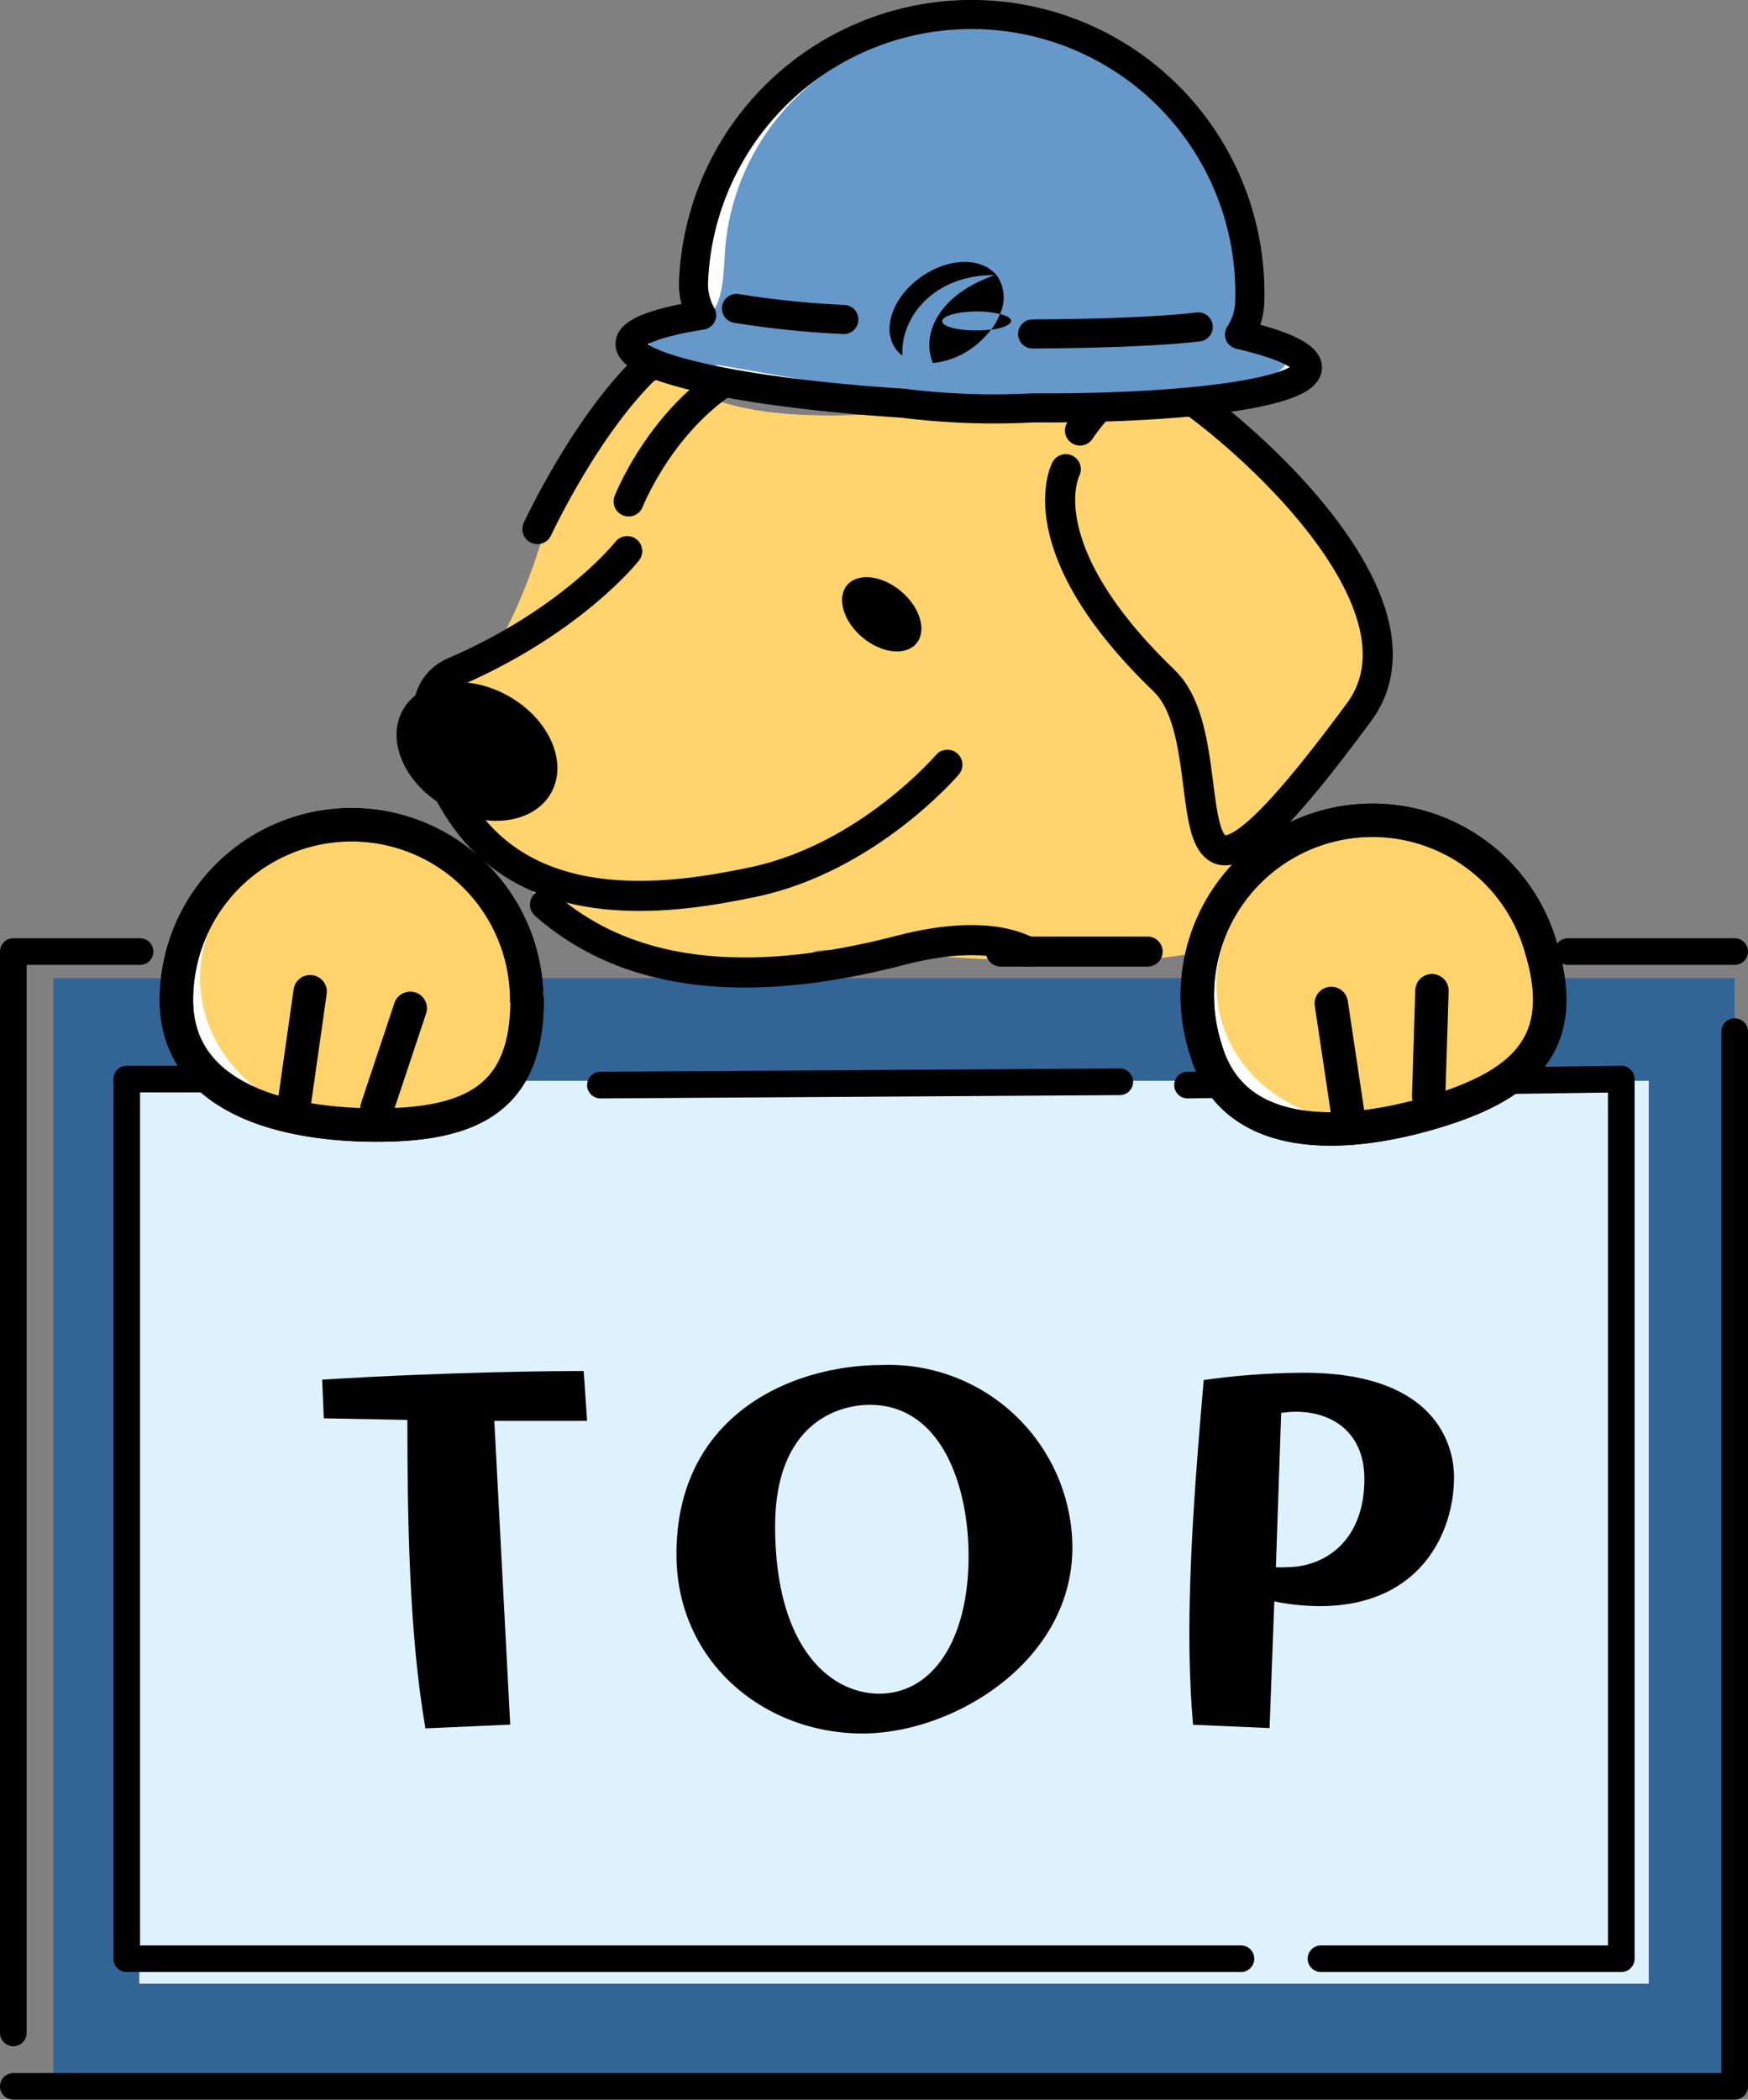
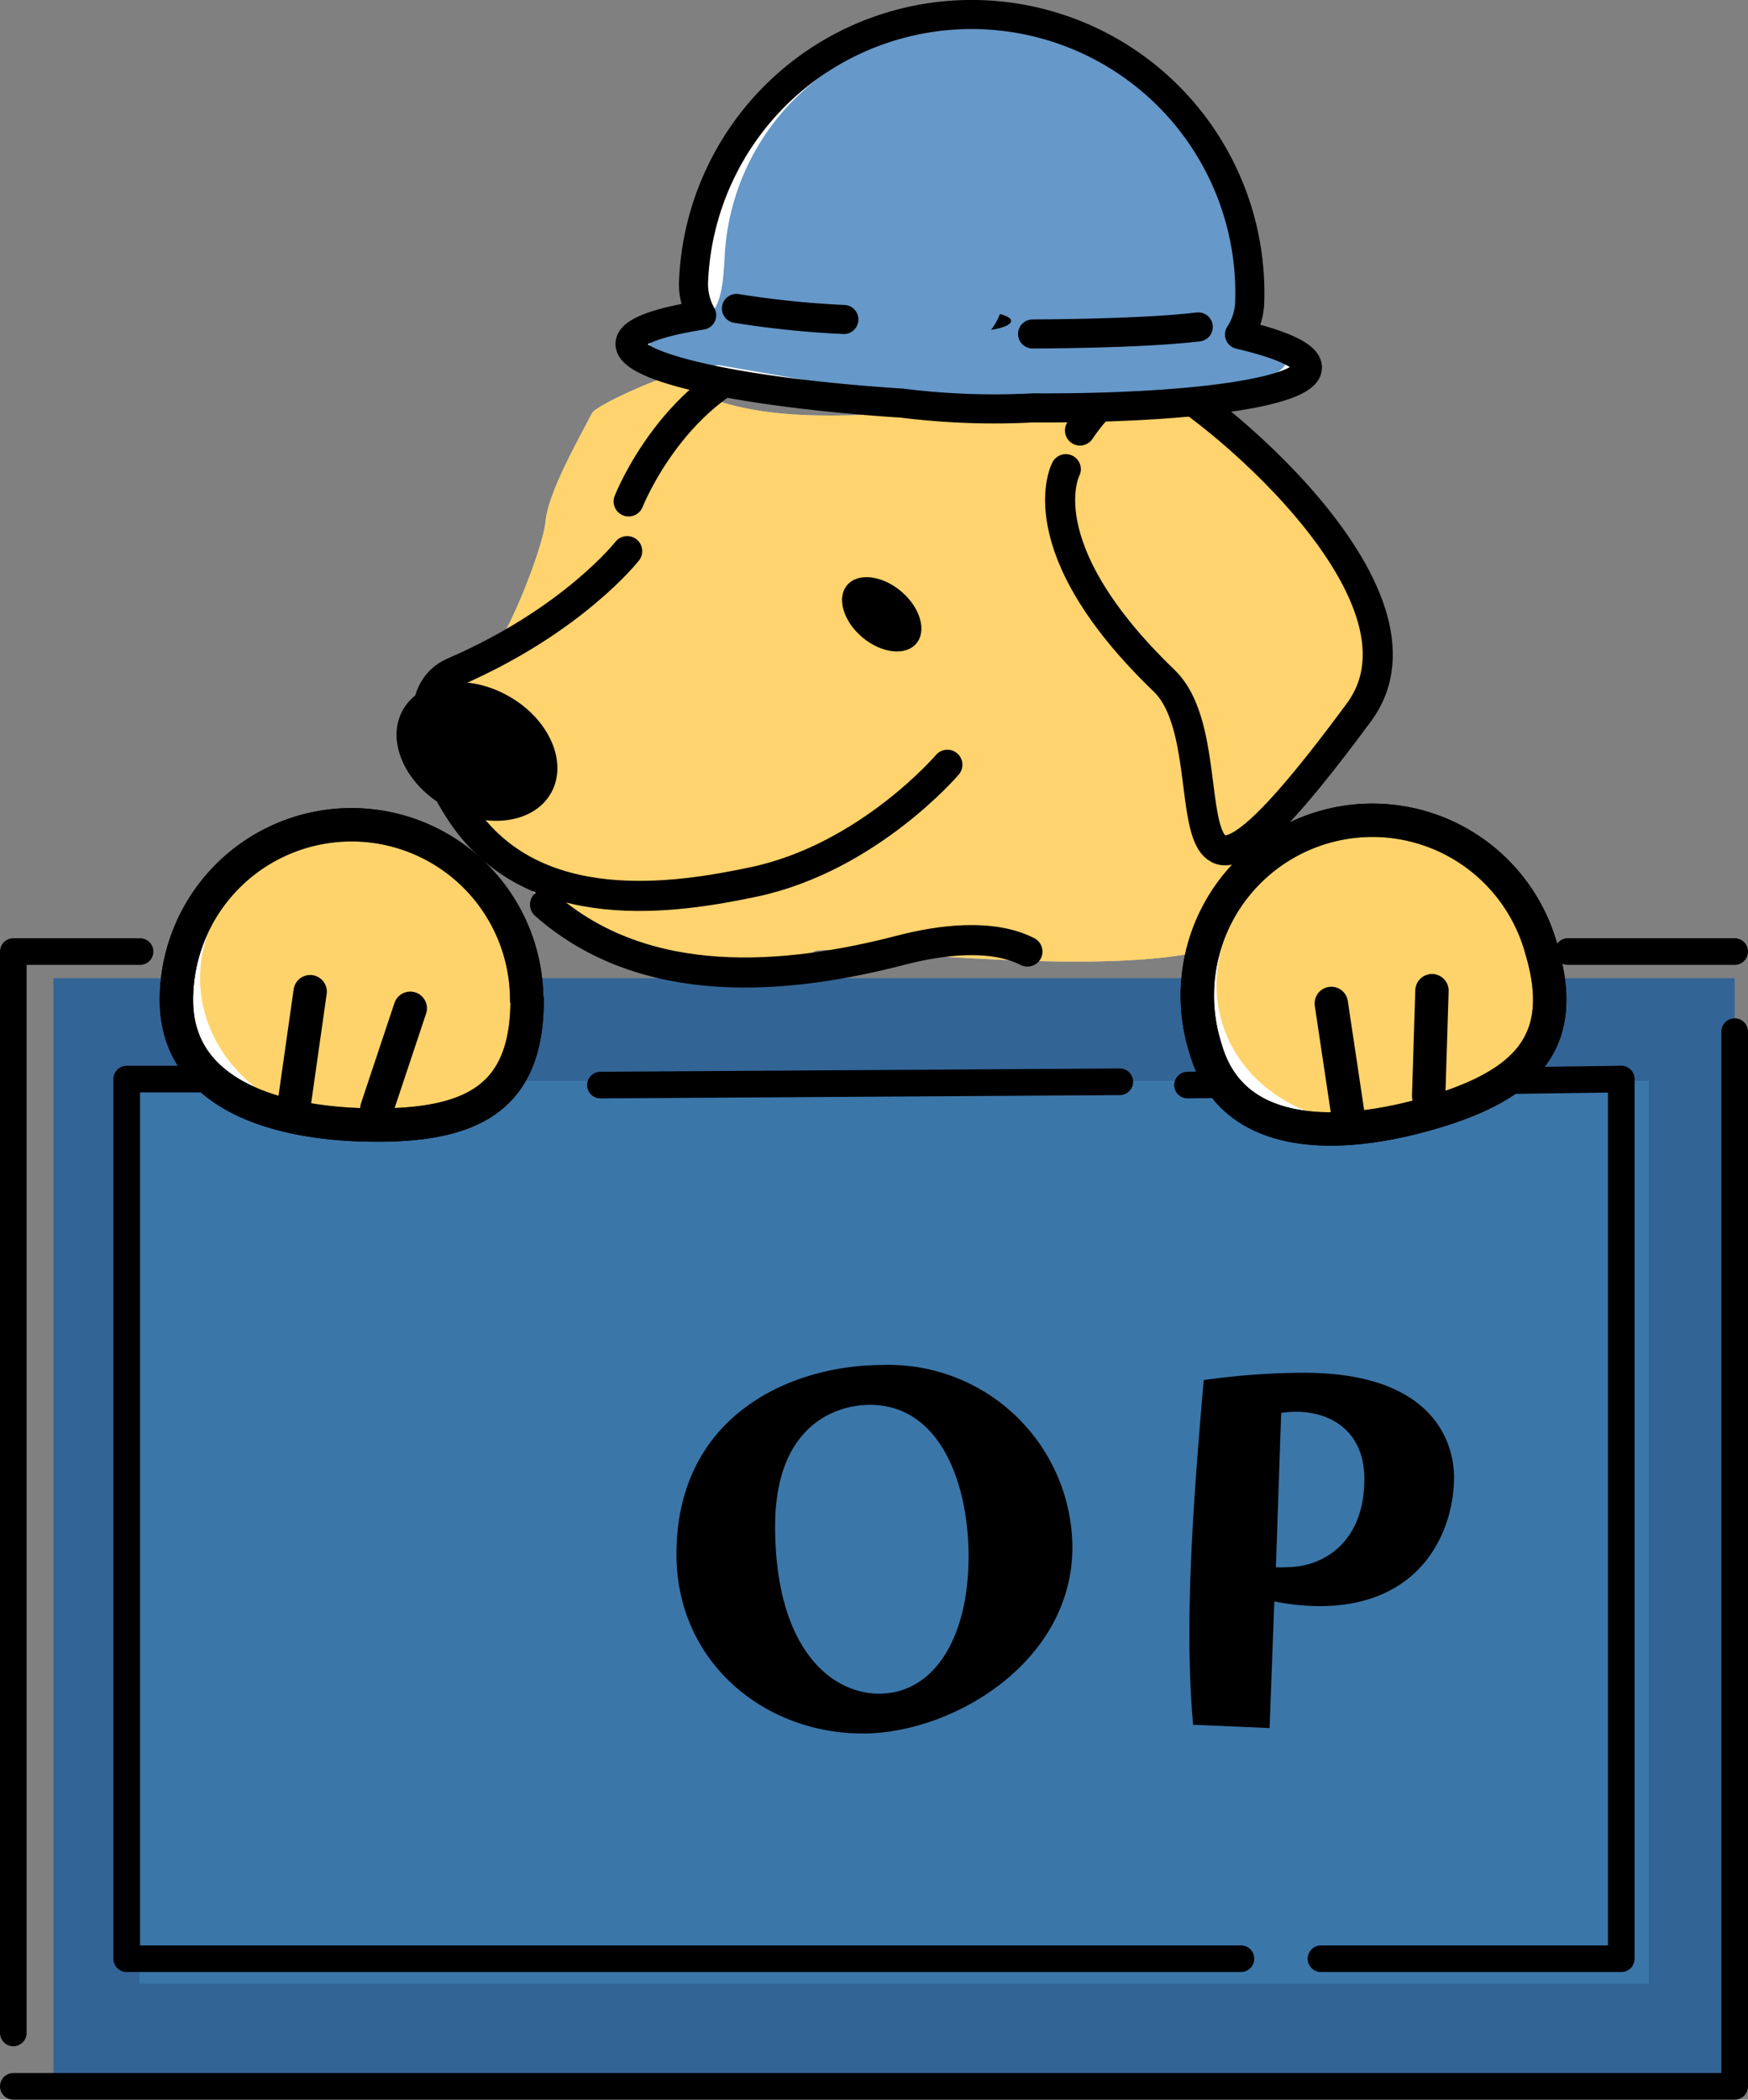
<svg xmlns="http://www.w3.org/2000/svg" viewBox="0 0 122.07 146.56">
  <rect x="0" y="0" width="122.07" height="146.56" fill="#808080" stroke="none" />
  <defs>
    <style>.cls-1,.cls-11{fill:#0053a5;}.cls-1,.cls-4,.cls-9{opacity:0.6;}.cls-2,.cls-8{fill:#fff;}.cls-3{fill:#5dbef6;opacity:0.2;}.cls-5,.cls-9{fill:#ffb60b;}.cls-10,.cls-12,.cls-6,.cls-7{fill:none;}.cls-10,.cls-12,.cls-6,.cls-7,.cls-8{stroke:#000;stroke-linecap:round;stroke-linejoin:round;}.cls-6{stroke-width:2.1px;}.cls-7{stroke-width:1.86px;}.cls-10,.cls-8{stroke-width:2.33px;}.cls-12{stroke-width:2.03px;}</style>
  </defs>
  <g id="レイヤー_2" data-name="レイヤー 2">
    <g id="contents">
      <rect class="cls-1" x="3.73" y="68.28" width="117.41" height="77.34" />
-       <rect class="cls-2" x="9.73" y="75.44" width="105.41" height="63.02" />
      <rect class="cls-3" x="9.73" y="75.44" width="105.41" height="63.02" />
      <path class="cls-2" d="M56.84,66.42c-4.3,3.22-11.34.29-16.77-1.86-2.43-1-6.25-6.47-7.34-8.84-1.6-3.47-2.6-8.61,1.07-9.67,1.19-.35,4.1-7.61,4.3-9.67s2.29-5.67,3.22-7.51c.28-.57,4.13-2.22,4.74-2.38a2.41,2.41,0,0,1,1.72.48c4.43,2.43,10,2.09,15,1.9,8.54-.33,11.59-.33,20.13-.65,1,0,6.92,4.79,7.46,5.59C92.53,37,97.77,45.69,95,50.35c-1.35,2.29-9.29,9.55-11.16,16.07C75.48,68.28,57.71,65.77,56.84,66.42Z" />
      <g class="cls-4">
        <path class="cls-5" d="M56.84,66.42c-4.3,3.22-11.34.29-16.77-1.86-2.43-1-6.25-6.47-7.34-8.84-1.6-3.47-2.6-8.61,1.07-9.67,1.19-.35,4.1-7.61,4.3-9.67s2.29-5.67,3.22-7.51c.28-.57,4.13-2.22,4.74-2.38a2.41,2.41,0,0,1,1.72.48c4.43,2.43,10,2.09,15,1.9,8.54-.33,11.59-.33,20.13-.65,1,0,6.92,4.79,7.46,5.59C92.53,37,97.77,45.69,95,50.35c-1.35,2.29-9.29,9.55-11.16,16.07C75.48,68.28,57.71,65.77,56.84,66.42Z" />
      </g>
      <path class="cls-6" d="M75.42,30.05s2.86-4.48,5.56-3.49S101.07,41.37,94.9,49.72c-15.15,20.53-8.6,2.6-13.6-2.2-9.75-9.38-6.87-14.77-6.87-14.77" />
      <path class="cls-6" d="M43.9,35s3.27-8.34,10.81-10.22c8.2-2,20.78,2.41,22.27,3.26" />
-       <path class="cls-6" d="M53.66,24.76a6.37,6.37,0,0,0-8.44.81c-4.32,4.09-7.69,11.36-7.69,11.36" />
      <path class="cls-6" d="M43.8,38.47S40,43.33,31.69,46.92c-2.86,1.23-2.27,5.66.57,9.88,5.05,7.51,15,5.89,20.37,4.76,8-1.69,13.53-8.18,13.53-8.18" />
      <path class="cls-6" d="M38.06,63.14c7,6.17,16.88,5.26,24.91,3.17,2.7-.7,6.29-1.16,8.78.11" />
      <ellipse cx="33.31" cy="52.45" rx="4.45" ry="5.93" transform="translate(-28.72 56.06) rotate(-60.91)" />
      <ellipse cx="61.57" cy="42.87" rx="2.1" ry="3.16" transform="translate(-10.88 62.35) rotate(-49.89)" />
      <line class="cls-7" x1="109.49" y1="66.42" x2="121.14" y2="66.42" />
      <polyline class="cls-7" points="0.93 141.9 0.93 66.42 9.78 66.42" />
      <polyline class="cls-7" points="121.14 72.01 121.14 145.63 0.93 145.63" />
      <polyline class="cls-7" points="86.66 136.72 8.85 136.72 8.85 75.32 30.91 75.32" />
      <polyline class="cls-7" points="82.93 75.74 113.22 75.32 113.22 136.72 92.25 136.72" />
      <line class="cls-7" x1="41.93" y1="75.74" x2="78.2" y2="75.51" />
-       <path d="M29.71,120.64c-1.15-6.62-1.26-14.8-1.26-21.53L22.61,99,22.5,96.3c9.1-.56,16.5-.6,18-.6h.26L41,99.18l-6.48,0,1.11,21.2Z" />
      <path d="M60.24,121c-6.89,0-13-5-13-12.51,0-9.77,8.1-13.21,14.35-13.21A12.82,12.82,0,0,1,74.89,108C74.89,116,66.56,121,60.24,121Zm7.4-12.36c0-5-1.93-10.58-6.89-10.58-2.51,0-6.62,1.55-6.62,8.47,0,8.36,3.77,11.69,7.29,11.69C65.16,118.2,67.64,114.43,67.64,108.62Z" />
      <path d="M83.32,120.39c-.18-2-.26-4.15-.26-6.37,0-6,.56-12.54,1-17.69a50.77,50.77,0,0,1,7-.51c10.37,0,10.48,6.4,10.48,7.29,0,3.81-2.3,9-9.4,9a16.15,16.15,0,0,1-3.15-.33l-.33,8.84Zm5.78-11a4.59,4.59,0,0,0,.74,0c2.7,0,5.44-1.85,5.44-6.15,0-3.22-2.19-4.7-4.81-4.7a8.63,8.63,0,0,0-1,.08Z" />
      <path class="cls-8" d="M36.81,69.8c0,6.75-3.73,8.73-10.49,8.73s-14-2-14-8.73a12.23,12.23,0,0,1,24.46,0Z" />
      <ellipse class="cls-9" cx="25.62" cy="68.28" rx="11.65" ry="10.25" />
      <path class="cls-10" d="M36.81,69.8c0,6.75-3.73,8.73-10.49,8.73s-14-2-14-8.73a12.23,12.23,0,0,1,24.46,0Z" />
      <line class="cls-10" x1="21.66" y1="69.22" x2="20.5" y2="77.37" />
      <line class="cls-10" x1="28.65" y1="70.38" x2="26.32" y2="77.37" />
      <path class="cls-8" d="M107.64,66.26c1.94,6.47-1.07,9.44-7.54,11.37s-14,2.1-15.89-4.37a12.23,12.23,0,1,1,23.43-7Z" />
      <ellipse class="cls-9" cx="96.49" cy="68.01" rx="11.65" ry="10.25" transform="translate(-15.43 30.48) rotate(-16.64)" />
      <path class="cls-10" d="M107.64,66.26c1.94,6.47-1.07,9.44-7.54,11.37s-14,2.1-15.89-4.37a12.23,12.23,0,1,1,23.43-7Z" />
      <line class="cls-10" x1="92.97" y1="70.04" x2="94.19" y2="78.18" />
      <line class="cls-10" x1="100" y1="69.15" x2="99.77" y2="76.51" />
-       <line class="cls-6" x1="69.89" y1="66.42" x2="80.14" y2="66.42" />
      <path class="cls-2" d="M86.56,23.35a4.35,4.35,0,0,0,.71-2.21,19.43,19.43,0,0,0-38.84-1.39A4.41,4.41,0,0,0,49,22c-3.1.49-5,1.17-5,2-.06,1.72,8.13,3.44,19,4.14a51.67,51.67,0,0,0,9.14.33c10.86.06,19.1-1.07,19.16-2.79C91.35,24.86,89.57,24.05,86.56,23.35Z" />
      <g class="cls-4">
        <path class="cls-11" d="M48.07,25.84a7.43,7.43,0,0,0-1.71-.36c-.57-.14-1.17-.58-1.1-1.16a1.27,1.27,0,0,1,.78-.9c1.12-.56,2.54-.54,3.47-1.38s1-2.61,1.09-4A16.7,16.7,0,0,1,64.21,2.32a21.66,21.66,0,0,1,6.53-.12,14.08,14.08,0,0,1,5.14,1.47c1.55.85,5.27,2,6.36,3.43,2.81,3.56,3.64,6.64,4.06,11.15.14,1.52-.37,4.39,1,5.06.59.29.43.65,1.08.76a1.86,1.86,0,0,1,1.55,1.05c-.49,1.3-2.21,1.33-3.58,1.56-4.12.69-17.55,1.61-19.32,1.7-2.4.13-6.67-1.13-9-1.54l-7.86-1.36Z" />
      </g>
      <path class="cls-12" d="M86.56,23.35a4.35,4.35,0,0,0,.71-2.21,19.43,19.43,0,0,0-38.84-1.39A4.41,4.41,0,0,0,49,22c-3.1.49-5,1.17-5,2-.06,1.72,8.13,3.44,19,4.14a51.67,51.67,0,0,0,9.14.33c10.86.06,19.1-1.07,19.16-2.79C91.35,24.86,89.57,24.05,86.56,23.35Z" />
      <path class="cls-12" d="M72.11,23.31s7.49,0,11.57-.49" />
      <path class="cls-12" d="M51.43,21.53a66,66,0,0,0,7.5.77" />
-       <path d="M65.8,22.42c0-.37,1.07-.67,2.4-.68a6.8,6.8,0,0,1,1.63.18,2.72,2.72,0,0,0-.14-2.58c-1-1.39-3.33-1.41-5.31-.05s-2.82,3.6-1.87,5a2,2,0,0,0,.51.53c-.15-2.72,2.27-5.67,6.43-5.61-4.11,1.45-5.09,4.28-4.3,6.13a5.59,5.59,0,0,0,2.67-1A6.07,6.07,0,0,0,69.21,23a8,8,0,0,1-1,.06C66.88,23.08,65.8,22.79,65.8,22.42Z" />
      <path d="M70.61,22.4c0-.19-.3-.36-.78-.48a4.52,4.52,0,0,1-.62,1.1C70,22.91,70.61,22.67,70.61,22.4Z" />
    </g>
  </g>
</svg>